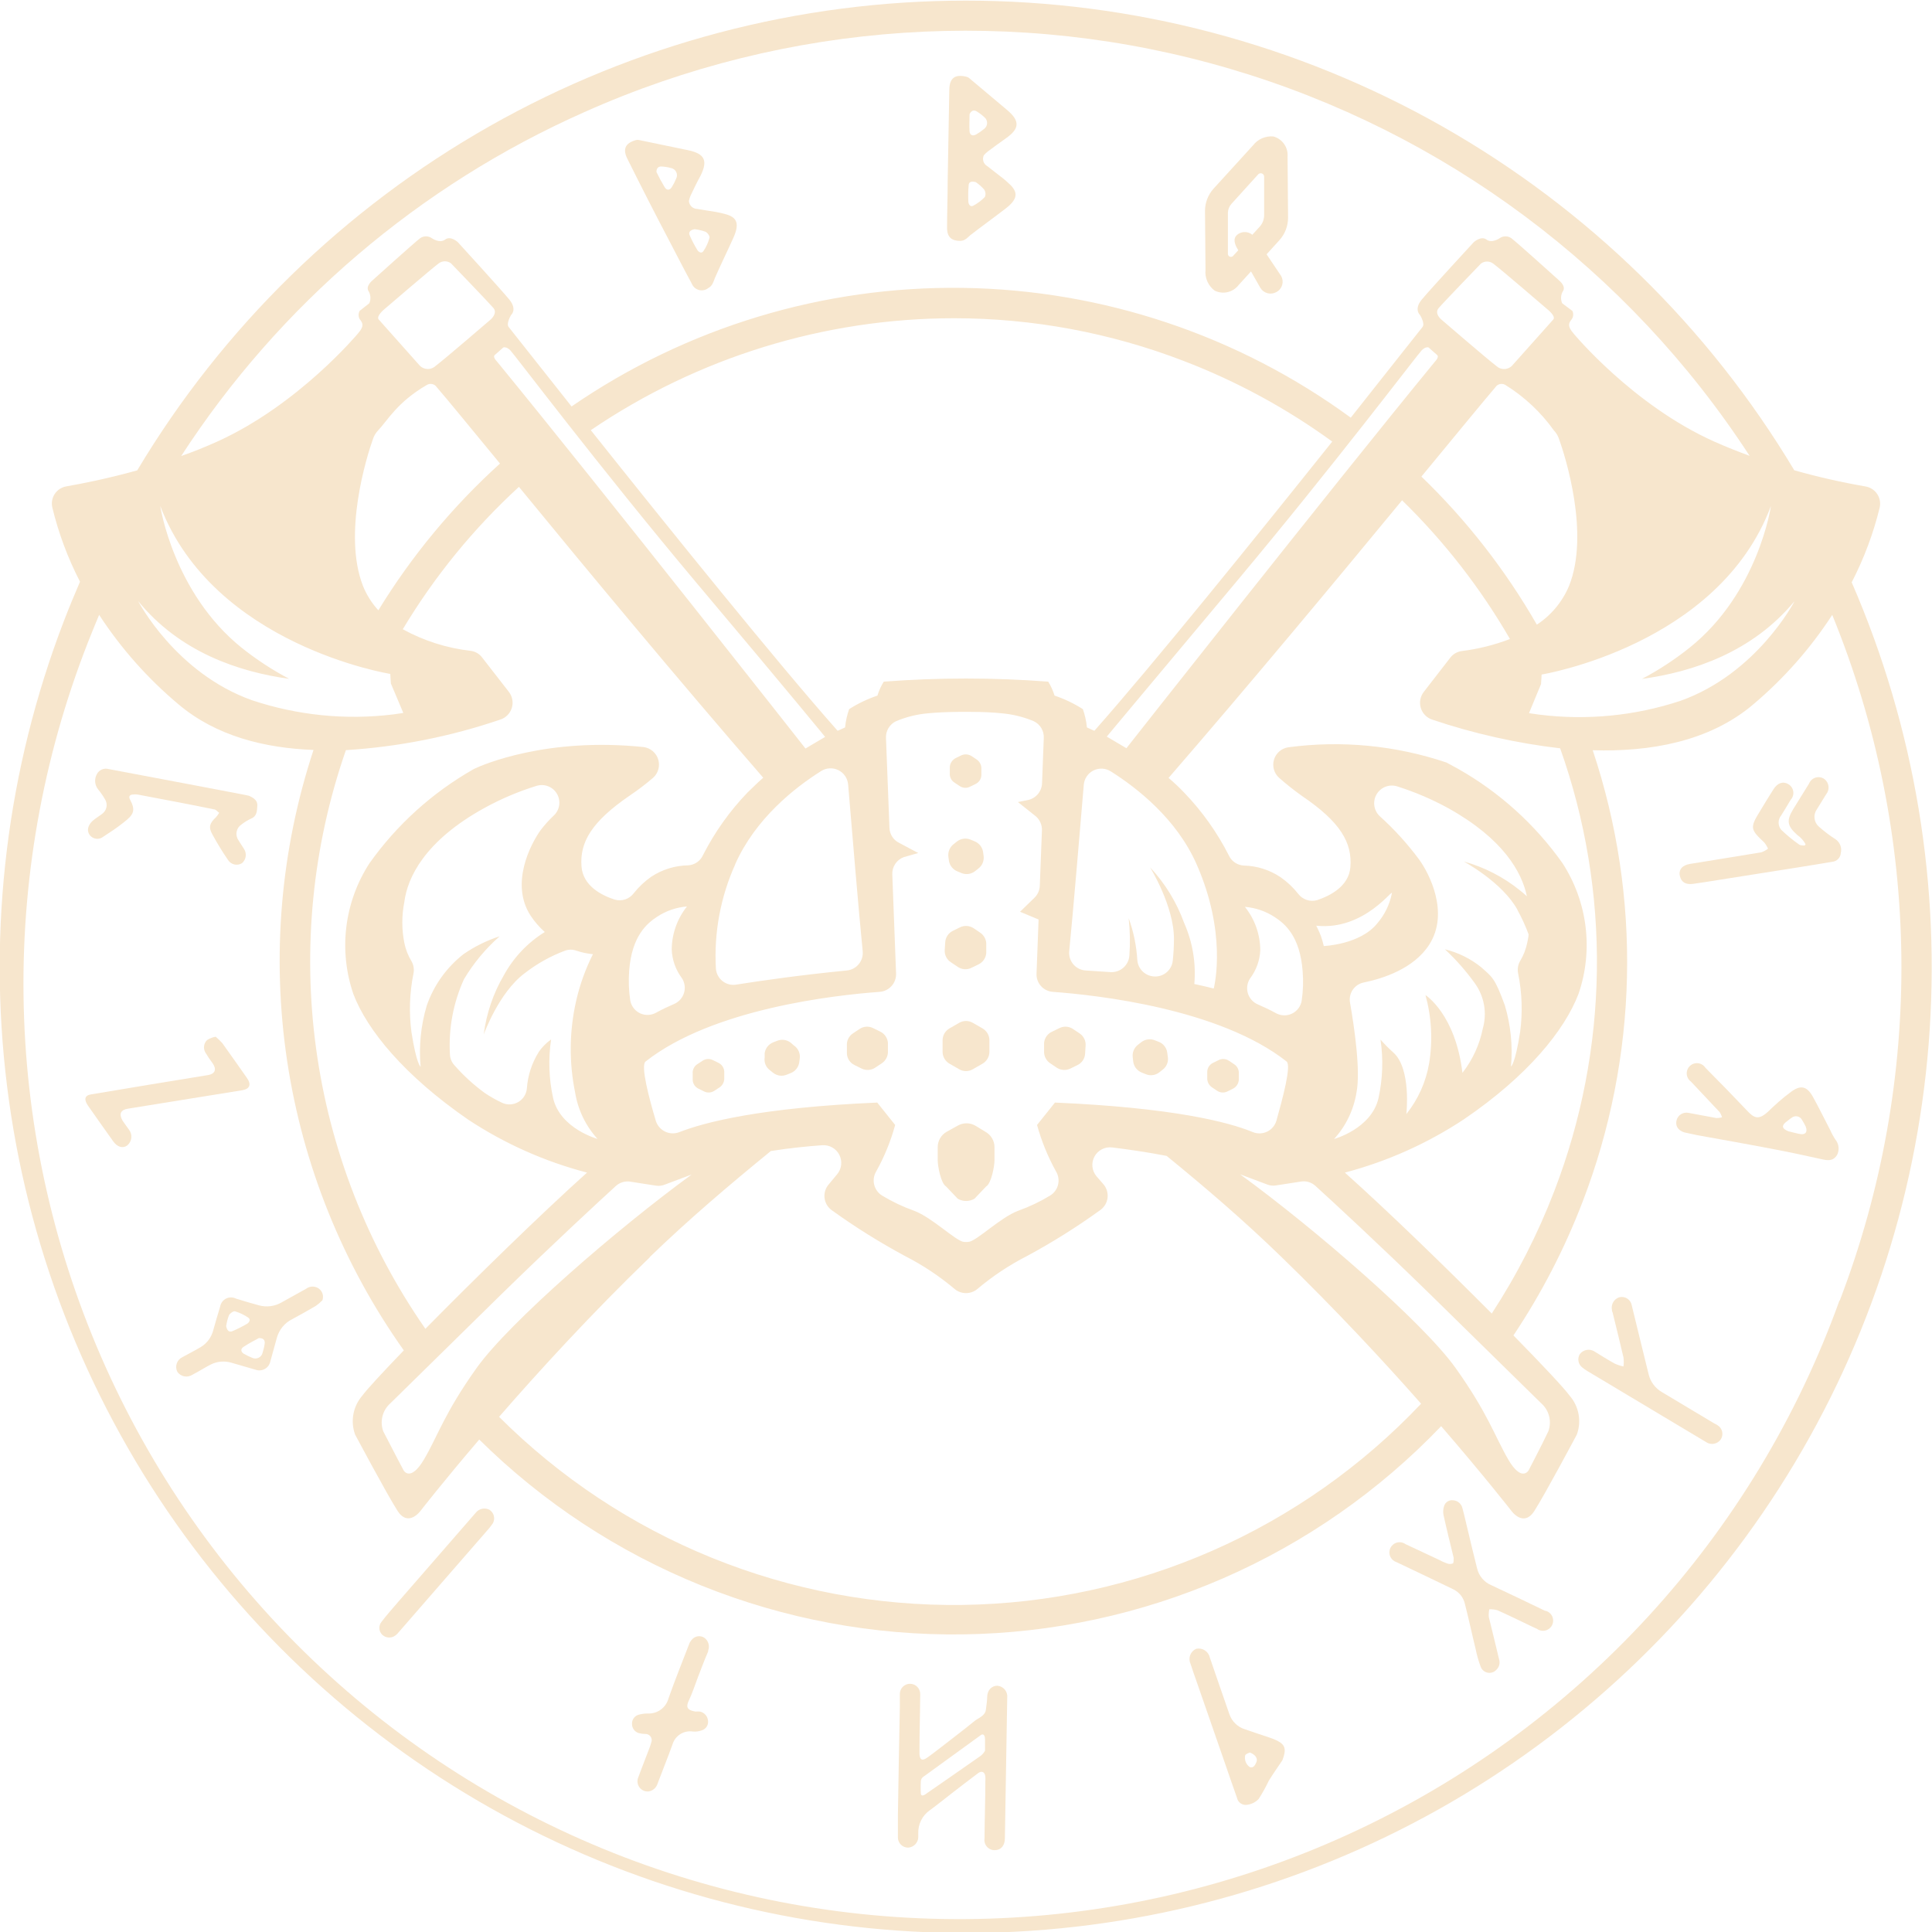
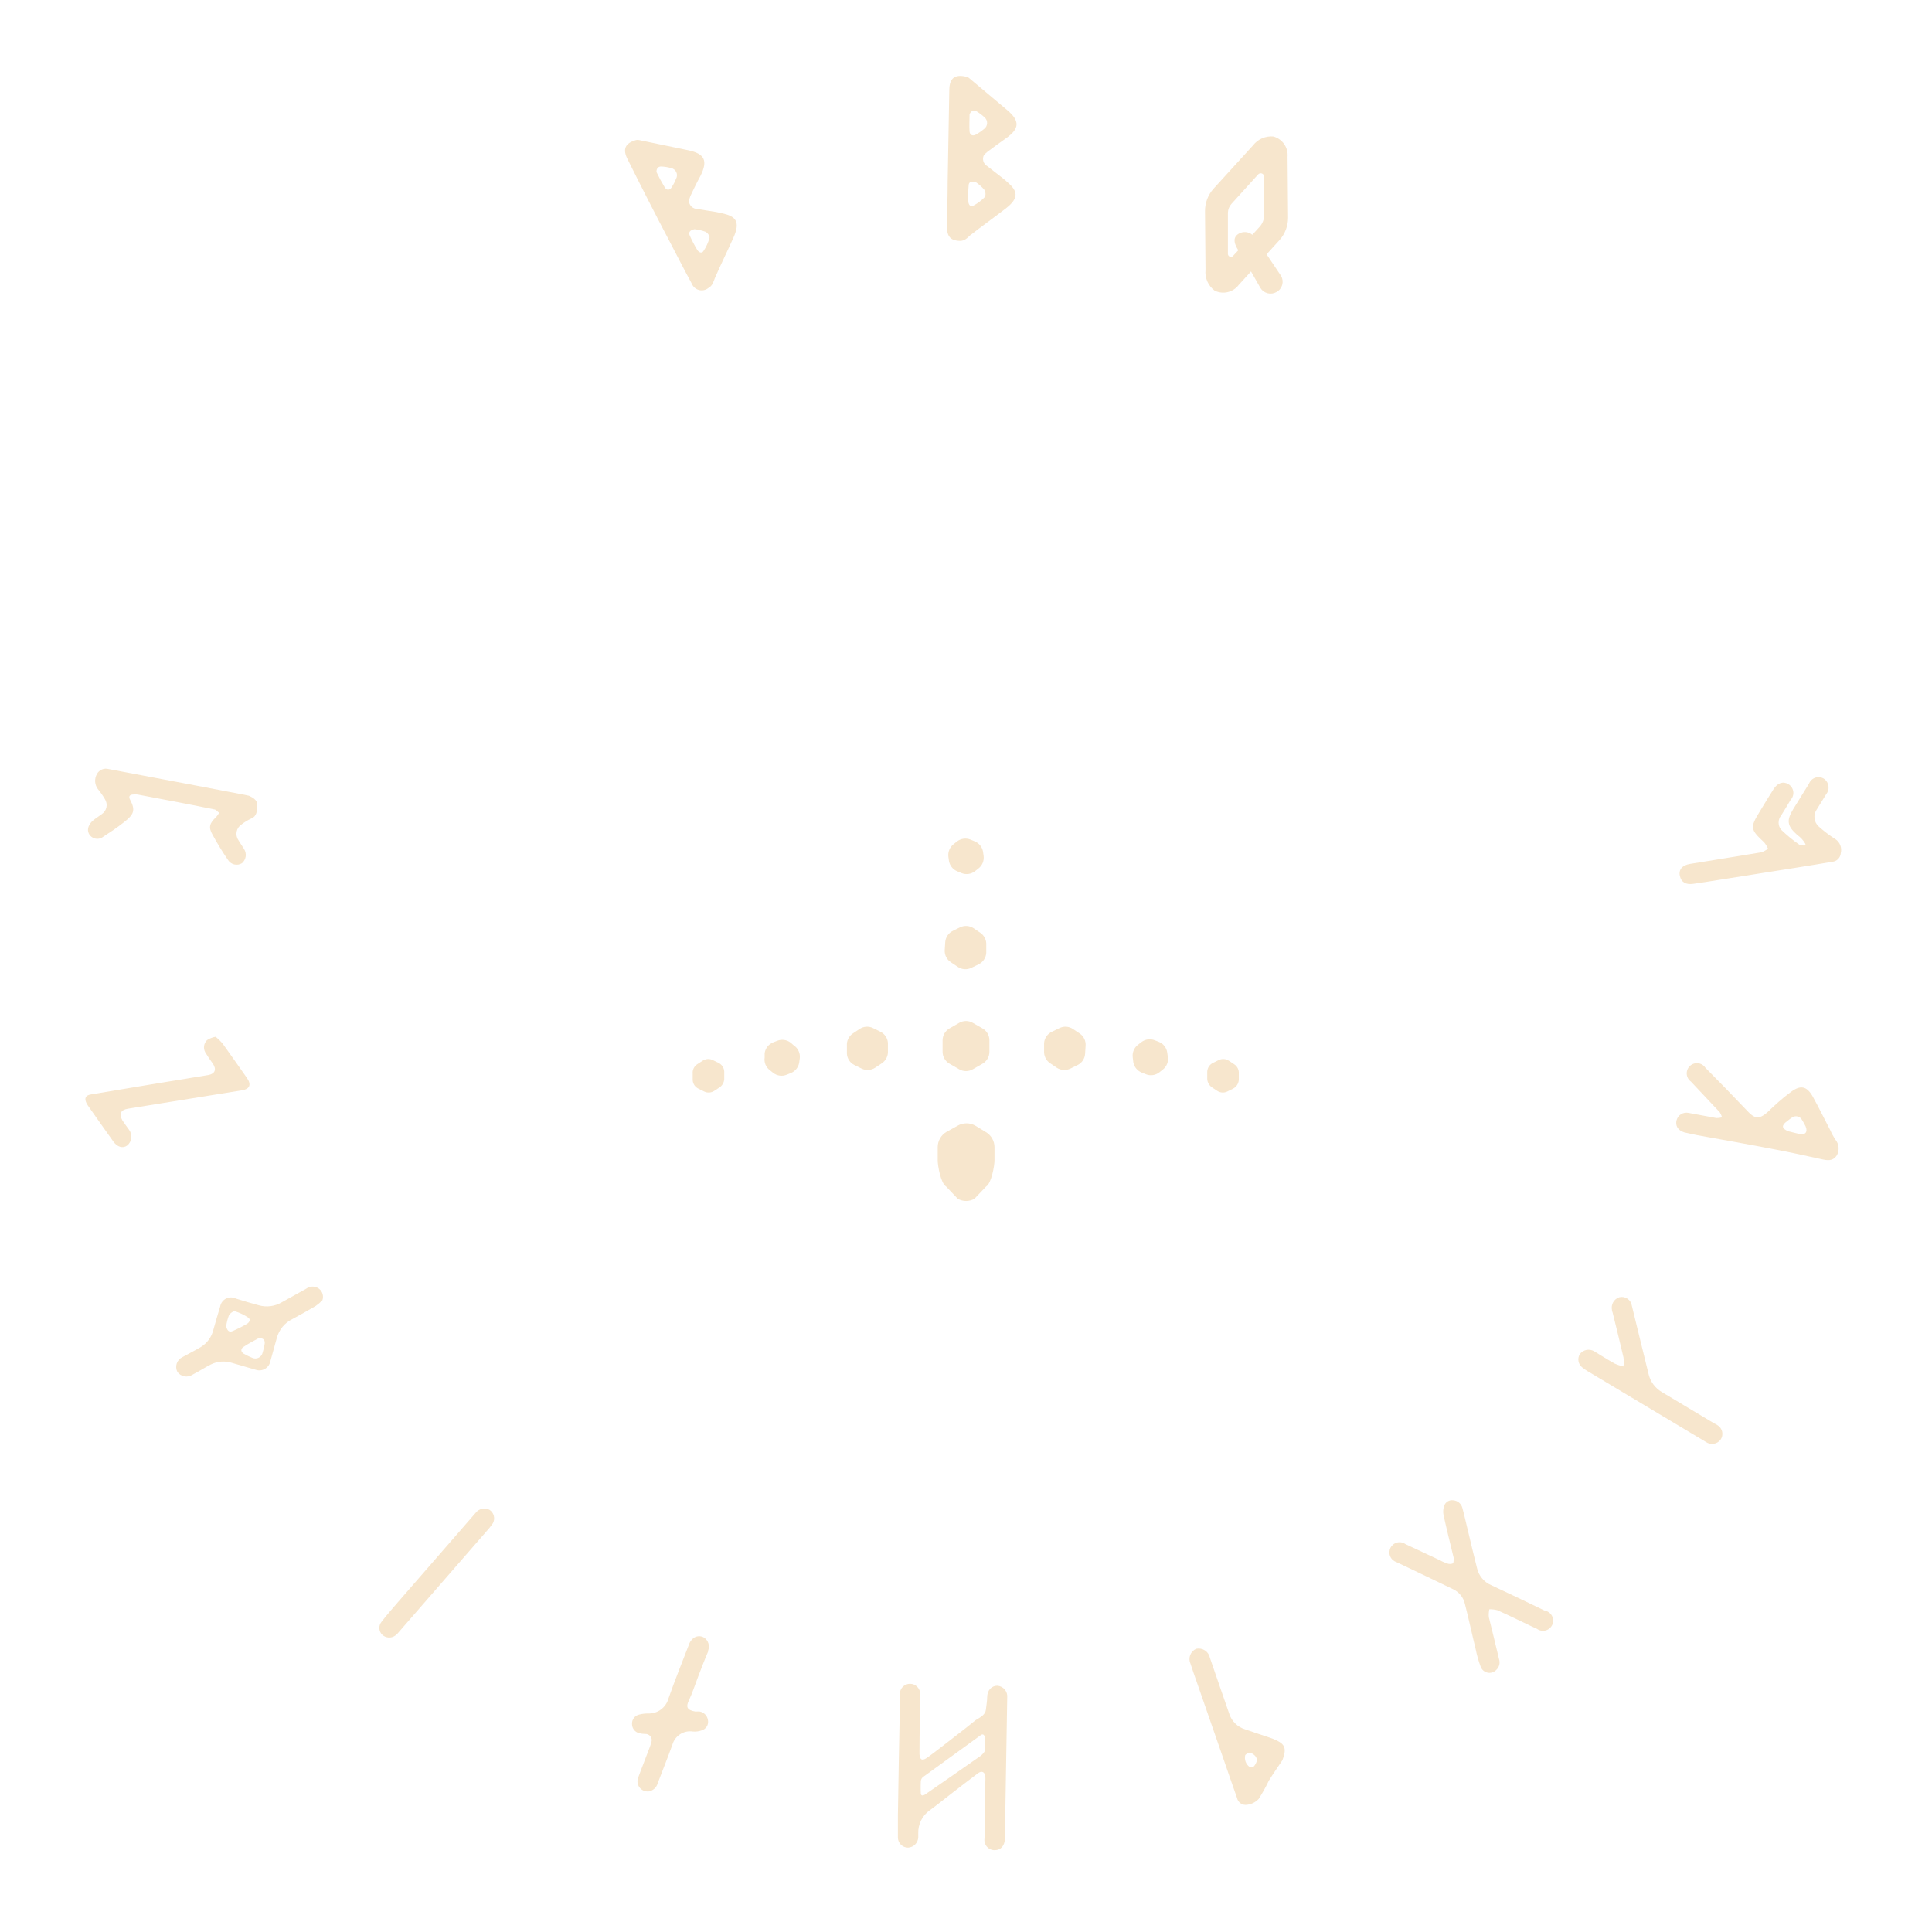
<svg xmlns="http://www.w3.org/2000/svg" width="208" height="208" viewBox="0 0 208 208" fill="none">
  <g clip-path="url(#clip0_3818_2)">
    <path d="M197.622 90.359C196.983 89.952 196.378 89.494 195.813 88.989C195.557 88.763 195.393 88.45 195.353 88.111C195.312 87.771 195.398 87.428 195.594 87.148C195.934 86.6 196.274 86.053 196.603 85.516C196.701 85.397 196.774 85.259 196.818 85.111C196.862 84.963 196.875 84.808 196.858 84.655C196.841 84.501 196.792 84.353 196.717 84.219C196.641 84.084 196.539 83.966 196.416 83.872C196.281 83.776 196.125 83.712 195.961 83.685C195.796 83.657 195.628 83.668 195.469 83.716C195.309 83.763 195.163 83.846 195.04 83.959C194.917 84.072 194.822 84.21 194.761 84.365L193.063 87.105C192.307 88.354 192.405 88.923 193.501 89.898C193.868 90.155 194.172 90.493 194.389 90.885L194.301 91.027C194.093 91.027 193.83 91.027 193.687 90.917C193.004 90.439 192.359 89.908 191.759 89.329C191.582 89.112 191.486 88.841 191.486 88.562C191.486 88.282 191.582 88.012 191.759 87.795C192.098 87.236 192.449 86.699 192.778 86.118C192.89 85.999 192.973 85.857 193.023 85.702C193.073 85.546 193.087 85.382 193.065 85.22C193.043 85.058 192.985 84.903 192.896 84.767C192.806 84.63 192.687 84.516 192.548 84.431C191.978 84.081 191.375 84.278 190.937 84.968C190.498 85.658 189.961 86.535 189.479 87.335C188.383 89.11 188.438 89.296 189.939 90.698C190.104 90.902 190.24 91.127 190.345 91.367C190.129 91.54 189.884 91.673 189.622 91.761C187.057 92.188 184.482 92.594 181.95 93.01C181.129 93.142 180.701 93.613 180.855 94.303C181.008 94.993 181.501 95.256 182.268 95.158C183.222 95.026 184.175 94.873 185.129 94.719L193.655 93.372C194.86 93.174 196.066 92.988 197.26 92.78C197.501 92.76 197.727 92.653 197.896 92.48C198.065 92.307 198.166 92.079 198.181 91.838C198.249 91.564 198.232 91.275 198.132 91.011C198.032 90.747 197.854 90.519 197.622 90.359Z" fill="#F7E6CD" />
    <path d="M166.367 173.432C164.438 172.501 162.498 171.569 160.548 170.66C160.169 170.5 159.834 170.253 159.569 169.938C159.305 169.624 159.118 169.252 159.024 168.852C158.663 167.45 158.334 166.025 157.994 164.612C157.808 163.856 157.644 163.089 157.435 162.333C157.376 162.112 157.249 161.914 157.073 161.769C156.896 161.624 156.678 161.537 156.449 161.522C156.246 161.492 156.039 161.534 155.863 161.64C155.687 161.746 155.554 161.909 155.485 162.103C155.372 162.423 155.345 162.766 155.408 163.1C155.748 164.645 156.131 166.179 156.504 167.723C156.504 167.921 156.504 168.238 156.427 168.315C156.22 168.399 155.988 168.399 155.781 168.315C155.47 168.207 155.169 168.072 154.882 167.91L151.32 166.244C151.192 166.152 151.046 166.088 150.891 166.058C150.736 166.027 150.576 166.03 150.422 166.067C150.269 166.104 150.125 166.174 150.001 166.272C149.877 166.37 149.775 166.493 149.703 166.634C149.631 166.774 149.591 166.929 149.584 167.087C149.577 167.245 149.605 167.402 149.665 167.548C149.725 167.694 149.816 167.826 149.931 167.934C150.047 168.041 150.184 168.123 150.334 168.173L150.729 168.359C152.657 169.279 154.575 170.189 156.493 171.12C156.797 171.272 157.064 171.489 157.275 171.756C157.485 172.023 157.633 172.333 157.709 172.665C158.126 174.286 158.477 175.952 158.871 177.551C159 178.193 159.179 178.823 159.408 179.436C159.467 179.6 159.568 179.745 159.701 179.859C159.833 179.972 159.993 180.049 160.164 180.082C160.335 180.115 160.512 180.103 160.677 180.047C160.842 179.992 160.99 179.894 161.107 179.765C161.26 179.618 161.367 179.431 161.416 179.225C161.464 179.018 161.452 178.803 161.381 178.603C161.03 177.102 160.657 175.601 160.285 174.089C160.265 173.81 160.284 173.53 160.34 173.257C160.631 173.249 160.923 173.282 161.205 173.355C162.455 173.914 163.682 174.517 164.92 175.108L165.468 175.36C165.599 175.456 165.75 175.522 165.91 175.552C166.069 175.583 166.234 175.578 166.391 175.537C166.548 175.496 166.694 175.421 166.819 175.317C166.944 175.213 167.044 175.082 167.112 174.935C167.18 174.787 167.214 174.627 167.212 174.464C167.21 174.302 167.172 174.142 167.101 173.996C167.03 173.85 166.927 173.722 166.8 173.62C166.673 173.519 166.525 173.447 166.367 173.41V173.432Z" fill="#F7E6CD" />
    <path d="M11.113 90.085C11.858 89.603 12.603 89.11 13.304 88.551C14.4 87.707 14.63 87.258 13.995 86.075C13.808 85.724 13.995 85.549 14.323 85.538C14.483 85.516 14.646 85.516 14.806 85.538L19.189 86.371C20.471 86.623 21.765 86.864 23.047 87.138C23.244 87.138 23.408 87.379 23.595 87.51C23.498 87.672 23.388 87.826 23.266 87.971C22.565 88.617 22.422 89.066 22.871 89.844C23.382 90.786 23.942 91.7 24.548 92.583C24.702 92.828 24.946 93.001 25.227 93.067C25.508 93.133 25.803 93.085 26.049 92.934C26.265 92.751 26.407 92.495 26.45 92.215C26.492 91.936 26.432 91.65 26.28 91.411C26.082 91.082 25.852 90.775 25.666 90.447C25.574 90.315 25.51 90.165 25.478 90.008C25.445 89.851 25.445 89.688 25.477 89.531C25.509 89.373 25.572 89.224 25.663 89.091C25.753 88.959 25.87 88.846 26.006 88.759C26.321 88.514 26.663 88.305 27.025 88.135C27.682 87.872 27.66 87.291 27.704 86.765C27.748 86.239 27.398 85.933 26.795 85.67L26.334 85.571L20.066 84.377L11.704 82.799C11.463 82.729 11.205 82.745 10.974 82.842C10.742 82.94 10.551 83.114 10.433 83.336C10.292 83.585 10.226 83.87 10.243 84.156C10.261 84.442 10.361 84.716 10.532 84.946C10.817 85.29 11.074 85.656 11.299 86.042C11.463 86.299 11.52 86.61 11.459 86.909C11.398 87.207 11.222 87.47 10.97 87.642C10.652 87.883 10.302 88.091 9.995 88.354C9.789 88.527 9.631 88.75 9.534 89C9.462 89.19 9.452 89.398 9.508 89.594C9.563 89.789 9.68 89.962 9.841 90.085C10.022 90.229 10.246 90.308 10.477 90.308C10.708 90.308 10.932 90.229 11.113 90.085Z" fill="#F7E6CD" />
    <path d="M184.526 153.228L178.904 149.864C178.558 149.66 178.256 149.389 178.015 149.068C177.774 148.746 177.599 148.38 177.501 147.99C177.173 146.686 176.866 145.372 176.537 144.068C176.208 142.764 175.978 141.723 175.682 140.562C175.659 140.411 175.605 140.267 175.523 140.138C175.441 140.01 175.333 139.899 175.207 139.815C175.08 139.73 174.937 139.673 174.786 139.647C174.636 139.621 174.482 139.626 174.334 139.663C174.055 139.754 173.819 139.946 173.673 140.201C173.527 140.456 173.482 140.757 173.545 141.044C173.545 141.11 173.545 141.186 173.6 141.252C174.005 142.884 174.411 144.539 174.783 146.139C174.827 146.462 174.827 146.79 174.783 147.114C174.459 147.046 174.143 146.943 173.841 146.807C173.052 146.369 172.274 145.876 171.594 145.459C171.345 145.323 171.055 145.282 170.777 145.342C170.499 145.403 170.253 145.561 170.082 145.788C169.944 146.016 169.893 146.286 169.94 146.548C169.986 146.81 170.126 147.046 170.334 147.212C170.516 147.363 170.71 147.499 170.915 147.618L179.814 152.943L183.66 155.244C183.901 155.413 184.198 155.484 184.49 155.441C184.781 155.398 185.045 155.245 185.227 155.013C185.317 154.889 185.379 154.748 185.411 154.598C185.442 154.448 185.442 154.293 185.41 154.144C185.378 153.994 185.315 153.853 185.225 153.729C185.135 153.605 185.02 153.501 184.888 153.425C184.771 153.352 184.65 153.286 184.526 153.228Z" fill="#F7E6CD" />
    <path d="M13.775 119.362L17.227 118.803L26.071 117.378C26.904 117.236 27.079 116.754 26.586 116.053C25.709 114.793 24.822 113.555 23.934 112.305C23.713 112.06 23.475 111.829 23.222 111.615C22.89 111.67 22.573 111.793 22.29 111.977C22.12 112.143 22.009 112.361 21.974 112.596C21.938 112.831 21.98 113.071 22.093 113.281C22.344 113.705 22.619 114.114 22.915 114.508C23.331 115.121 23.156 115.603 22.444 115.735L16.351 116.732L9.775 117.828C9.205 117.926 9.052 118.244 9.315 118.77C9.401 118.931 9.5 119.085 9.611 119.23C10.466 120.457 11.332 121.673 12.197 122.89C12.625 123.492 13.227 123.667 13.688 123.328C13.938 123.126 14.099 122.833 14.136 122.514C14.173 122.194 14.083 121.872 13.885 121.619C13.644 121.29 13.414 120.972 13.184 120.633C12.789 119.931 12.986 119.482 13.775 119.362Z" fill="#F7E6CD" />
    <path d="M75.814 176.313C75.612 176.184 75.372 176.131 75.135 176.163C74.898 176.196 74.68 176.311 74.52 176.488C74.355 176.659 74.231 176.865 74.159 177.091C73.424 179.009 72.646 180.915 71.967 182.865C71.836 183.341 71.549 183.759 71.151 184.052C70.753 184.344 70.269 184.493 69.775 184.476C69.446 184.472 69.118 184.513 68.8 184.596C68.582 184.646 68.389 184.769 68.251 184.945C68.114 185.12 68.04 185.338 68.044 185.561C68.033 185.791 68.1 186.019 68.236 186.206C68.371 186.393 68.566 186.529 68.789 186.59C69.001 186.643 69.217 186.672 69.435 186.678C69.55 186.668 69.665 186.687 69.77 186.734C69.875 186.781 69.966 186.854 70.035 186.947C70.103 187.039 70.146 187.148 70.16 187.262C70.174 187.376 70.159 187.492 70.115 187.598C70.064 187.792 70.002 187.982 69.929 188.168C69.523 189.264 69.107 190.272 68.723 191.335C68.646 191.509 68.616 191.7 68.636 191.889C68.655 192.078 68.723 192.259 68.834 192.414C68.945 192.569 69.094 192.692 69.266 192.772C69.439 192.851 69.629 192.885 69.819 192.869C70.045 192.836 70.257 192.739 70.43 192.59C70.603 192.44 70.73 192.244 70.794 192.025C71.32 190.622 71.89 189.231 72.394 187.829C72.525 187.367 72.82 186.968 73.223 186.708C73.627 186.448 74.111 186.344 74.586 186.415C74.909 186.446 75.234 186.405 75.54 186.295C75.769 186.23 75.967 186.082 76.093 185.879C76.218 185.676 76.263 185.433 76.219 185.199C76.189 184.973 76.09 184.762 75.935 184.595C75.78 184.428 75.576 184.314 75.353 184.268C75.193 184.256 75.031 184.256 74.871 184.268C73.928 184.114 73.852 183.742 74.148 183.106C74.542 182.285 74.816 181.408 75.145 180.553C75.496 179.633 75.846 178.713 76.241 177.792V177.694C76.336 177.449 76.346 177.18 76.268 176.929C76.191 176.678 76.03 176.461 75.814 176.313Z" fill="#F7E6CD" />
    <path d="M52.691 162.541C52.447 162.416 52.167 162.379 51.9 162.437C51.632 162.495 51.392 162.644 51.222 162.859L42.795 172.544C42.214 173.224 41.622 173.892 41.085 174.593C40.917 174.792 40.83 175.047 40.842 175.307C40.854 175.568 40.965 175.813 41.151 175.996C41.335 176.171 41.575 176.277 41.829 176.295C42.083 176.313 42.335 176.242 42.543 176.094C42.691 175.993 42.821 175.867 42.926 175.722L46.795 171.273L52.68 164.513C52.844 164.316 52.975 164.108 53.063 163.998C53.199 163.754 53.236 163.466 53.166 163.195C53.097 162.925 52.927 162.69 52.691 162.541Z" fill="#F7E6CD" />
    <path d="M32.964 138.744L30.345 140.201C29.976 140.421 29.566 140.563 29.14 140.62C28.715 140.676 28.282 140.646 27.868 140.53C27.035 140.311 26.224 140.059 25.402 139.807C25.237 139.723 25.055 139.68 24.87 139.68C24.685 139.68 24.503 139.723 24.338 139.806C24.173 139.889 24.029 140.01 23.919 140.158C23.809 140.307 23.735 140.479 23.704 140.661C23.441 141.494 23.211 142.338 22.97 143.17C22.878 143.552 22.712 143.913 22.481 144.231C22.249 144.548 21.957 144.817 21.622 145.022C20.964 145.416 20.274 145.756 19.627 146.118C19.486 146.185 19.36 146.28 19.257 146.398C19.154 146.515 19.075 146.652 19.026 146.8C18.977 146.948 18.958 147.105 18.971 147.261C18.984 147.417 19.028 147.568 19.101 147.706C19.278 147.953 19.542 148.122 19.84 148.179C20.138 148.236 20.446 148.176 20.701 148.013C21.359 147.673 21.994 147.268 22.663 146.917C23.368 146.558 24.186 146.487 24.942 146.72L27.518 147.465C27.681 147.524 27.856 147.546 28.029 147.53C28.203 147.515 28.37 147.462 28.521 147.376C28.672 147.29 28.803 147.172 28.904 147.03C29.005 146.888 29.074 146.727 29.107 146.556C29.337 145.712 29.567 144.868 29.808 144.025C29.927 143.593 30.136 143.191 30.421 142.845C30.706 142.5 31.061 142.218 31.463 142.02C32.307 141.56 33.151 141.099 33.983 140.606C34.244 140.426 34.486 140.221 34.707 139.993C34.788 139.773 34.796 139.534 34.731 139.309C34.666 139.084 34.531 138.886 34.345 138.744C34.146 138.594 33.904 138.514 33.655 138.514C33.406 138.514 33.163 138.594 32.964 138.744ZM24.351 142.776C24.404 142.378 24.503 141.989 24.646 141.614C24.745 141.395 25.128 141.132 25.304 141.176C25.815 141.332 26.299 141.565 26.739 141.866C27.024 142.075 26.827 142.392 26.575 142.535C26.073 142.827 25.554 143.086 25.019 143.313C24.657 143.466 24.438 143.236 24.351 142.776ZM28.274 145.625C28.249 145.74 28.199 145.849 28.128 145.943C28.056 146.037 27.965 146.113 27.86 146.168C27.756 146.222 27.64 146.253 27.522 146.258C27.404 146.262 27.287 146.24 27.178 146.194C26.857 146.067 26.546 145.917 26.246 145.745C25.907 145.537 25.885 145.197 26.246 144.989C26.772 144.627 27.342 144.354 27.868 144.058C28.296 144.058 28.515 144.211 28.504 144.595C28.46 144.944 28.383 145.289 28.274 145.625Z" fill="#F7E6CD" />
    <path d="M197.052 121.684C196.427 120.5 195.846 119.284 195.189 118.101C194.531 116.918 193.863 116.786 192.833 117.542C191.803 118.298 191.123 118.945 190.29 119.733C189.293 120.632 188.811 120.336 188.098 119.58C186.637 118.039 185.14 116.498 183.605 114.956C183.517 114.822 183.4 114.708 183.264 114.624C183.127 114.539 182.973 114.486 182.813 114.468C182.653 114.45 182.491 114.467 182.338 114.518C182.186 114.57 182.047 114.654 181.931 114.765C181.814 114.877 181.724 115.012 181.666 115.162C181.608 115.312 181.584 115.473 181.595 115.634C181.607 115.794 181.653 115.95 181.732 116.091C181.81 116.231 181.918 116.353 182.049 116.446C183.068 117.542 184.12 118.638 185.14 119.733C185.254 119.904 185.339 120.093 185.392 120.292C185.195 120.344 184.992 120.37 184.789 120.369C183.781 120.194 182.783 119.985 181.775 119.81C181.504 119.756 181.223 119.806 180.987 119.95C180.751 120.094 180.579 120.322 180.504 120.588C180.351 121.158 180.603 121.684 181.337 121.914L182.707 122.21C185.501 122.714 188.296 123.207 191.079 123.744C192.822 124.072 194.564 124.456 196.296 124.839C197.085 125.004 197.457 124.839 197.775 124.357C197.911 124.095 197.968 123.799 197.939 123.506C197.91 123.212 197.796 122.933 197.611 122.703C197.395 122.38 197.208 122.039 197.052 121.684ZM193.863 122.1C193.435 122.034 193.008 121.903 192.537 121.793C191.759 121.487 191.803 121.125 192.416 120.698C192.593 120.546 192.779 120.407 192.975 120.281C193.061 120.229 193.156 120.196 193.255 120.182C193.354 120.168 193.455 120.175 193.552 120.201C193.648 120.228 193.738 120.274 193.816 120.337C193.894 120.4 193.959 120.478 194.005 120.566C194.152 120.795 194.283 121.033 194.4 121.278C194.63 121.859 194.389 122.166 193.863 122.1Z" fill="#F7E6CD" />
    <path d="M137.479 187.391C137.234 187.273 136.981 187.17 136.723 187.084C135.824 186.777 134.915 186.492 134.027 186.175C133.643 186.056 133.291 185.848 133.002 185.568C132.713 185.288 132.493 184.944 132.361 184.564C131.649 182.537 130.959 180.499 130.257 178.472C130.225 178.312 130.161 178.16 130.069 178.025C129.978 177.89 129.86 177.774 129.724 177.685C129.587 177.595 129.434 177.533 129.274 177.503C129.114 177.473 128.949 177.474 128.789 177.508C128.642 177.571 128.509 177.663 128.398 177.778C128.287 177.892 128.2 178.028 128.142 178.177C128.083 178.326 128.056 178.485 128.059 178.645C128.063 178.804 128.099 178.962 128.164 179.108C128.372 179.754 128.603 180.39 128.822 181.025C129.801 183.837 130.78 186.657 131.759 189.484C132.23 190.842 132.69 192.201 133.172 193.548C133.22 193.792 133.362 194.008 133.567 194.149C133.771 194.291 134.023 194.346 134.268 194.304C134.741 194.245 135.178 194.024 135.507 193.68C135.914 193.047 136.28 192.388 136.603 191.708C137.118 190.875 137.698 190.064 138.06 189.516C138.531 188.3 138.356 187.829 137.479 187.391ZM135.233 189.79C135.101 190.042 134.959 190.382 134.542 190.24C134.344 190.1 134.193 189.904 134.107 189.678C134.021 189.451 134.005 189.204 134.06 188.969C134.17 188.793 134.466 188.728 134.564 188.673C135.222 188.936 135.452 189.363 135.233 189.79Z" fill="#F7E6CD" />
-     <path d="M199.354 62.693C200.673 60.141 201.685 57.442 202.367 54.651C202.425 54.401 202.43 54.142 202.384 53.889C202.337 53.637 202.24 53.397 202.097 53.183C201.954 52.97 201.77 52.788 201.554 52.648C201.339 52.509 201.097 52.415 200.844 52.372C198.258 51.925 195.698 51.344 193.173 50.63C183.945 35.211 170.876 22.448 155.241 13.586C139.607 4.724 121.942 0.066 103.97 0.067C85.998 0.068 68.333 4.728 52.699 13.592C37.066 22.456 23.999 35.221 14.773 50.641C11.617 51.518 8.866 52.065 7.156 52.361C6.902 52.403 6.66 52.496 6.443 52.635C6.227 52.774 6.042 52.956 5.899 53.17C5.756 53.383 5.659 53.624 5.613 53.877C5.567 54.13 5.574 54.39 5.633 54.64C6.304 57.412 7.305 60.093 8.614 62.628C8.011 64.03 7.419 65.443 6.871 66.879C0.759 82.806 -1.341 99.992 0.758 116.921C2.857 133.851 9.091 150.004 18.908 163.957C28.726 177.909 41.827 189.232 57.055 196.927C72.283 204.623 89.171 208.454 106.23 208.083C123.288 207.712 139.994 203.15 154.873 194.8C169.752 186.45 182.348 174.569 191.549 160.203C200.751 145.836 206.276 129.428 207.637 112.423C208.998 95.418 206.153 78.34 199.354 62.693ZM193.173 64.775C193.173 64.775 189.151 72.51 180.932 75.447C176.032 77.069 170.831 77.578 165.71 76.937C164.997 76.849 164.614 76.773 164.614 76.773L165.907 73.65L165.973 72.62C165.973 72.62 185.052 69.508 190.663 54.465C190.663 54.465 189.315 63.811 181.896 69.738C180.299 71.014 178.586 72.137 176.778 73.091C182.247 72.346 188.636 70.221 193.173 64.753V64.775ZM54.773 74.472L51.901 70.779C51.752 70.582 51.564 70.418 51.35 70.295C51.135 70.173 50.898 70.095 50.652 70.067C48.095 69.773 45.62 68.984 43.364 67.744C46.773 62.06 50.984 56.897 55.869 52.416C63.047 61.181 73.162 73.354 82.17 83.73C81.578 84.234 81.008 84.826 80.482 85.319C78.558 87.319 76.94 89.594 75.682 92.068C75.539 92.382 75.312 92.651 75.026 92.844C74.74 93.038 74.406 93.148 74.06 93.164C72.655 93.19 71.287 93.615 70.115 94.391C69.403 94.887 68.768 95.485 68.23 96.166C67.997 96.478 67.673 96.711 67.302 96.833C66.931 96.954 66.532 96.959 66.159 96.845C64.745 96.385 62.784 95.377 62.608 93.317C62.389 90.677 63.704 88.452 67.803 85.647C68.684 85.055 69.529 84.411 70.334 83.719C70.599 83.475 70.789 83.16 70.882 82.813C70.975 82.465 70.969 82.098 70.862 81.754C70.755 81.41 70.553 81.104 70.28 80.87C70.006 80.636 69.671 80.484 69.315 80.432C58.839 79.336 51.945 82.35 51.09 82.755L50.926 82.843C46.522 85.356 42.718 88.8 39.781 92.933C38.441 94.998 37.588 97.341 37.288 99.784C36.988 102.228 37.249 104.707 38.049 107.035C39.529 110.902 43.529 115.8 50.411 120.544C54.333 123.131 58.654 125.056 63.2 126.242C58.126 130.8 51.025 137.757 45.797 143.06C39.555 134.088 35.526 123.765 34.038 112.938C32.55 102.11 33.647 91.084 37.239 80.761C42.898 80.406 48.484 79.301 53.852 77.474C54.147 77.381 54.414 77.218 54.632 76.998C54.85 76.779 55.011 76.51 55.101 76.215C55.192 75.919 55.209 75.606 55.152 75.303C55.095 74.999 54.965 74.714 54.773 74.472ZM167.222 34.403L162.762 39.4C162.537 39.614 162.239 39.733 161.929 39.733C161.619 39.733 161.32 39.614 161.096 39.4C160.121 38.666 155.178 34.403 155.178 34.403C155.178 34.403 154.389 33.768 154.882 33.176C155.375 32.585 159.441 28.377 159.441 28.377C159.631 28.235 159.862 28.158 160.099 28.158C160.336 28.158 160.567 28.235 160.756 28.377C161.447 28.87 166.63 33.33 166.63 33.33C166.63 33.33 167.54 34.053 167.222 34.403ZM167.288 46.335C167.526 46.583 167.709 46.878 167.825 47.201C168.537 49.184 171.167 57.478 168.921 63.088C168.205 64.789 167 66.238 165.458 67.251C162.088 61.378 157.904 56.011 153.03 51.309C156.899 46.62 159.792 43.092 160.997 41.69C161.054 41.602 161.127 41.527 161.213 41.468C161.299 41.409 161.396 41.368 161.497 41.346C161.599 41.325 161.704 41.324 161.807 41.343C161.909 41.363 162.006 41.402 162.093 41.459C164.129 42.727 165.895 44.383 167.288 46.335ZM154.499 38.917C143.025 52.909 121.271 80.553 121.271 80.553L119.156 79.303C119.156 79.303 122.586 75.184 133.052 62.693C143.518 50.203 152.636 38.14 153.063 37.712C153.491 37.285 153.797 37.406 153.797 37.406L154.718 38.216C154.981 38.446 154.499 38.917 154.499 38.917ZM134.028 97.634C135.169 97.725 136.269 98.102 137.228 98.73C138.323 99.442 139.956 100.778 140.241 104.548C140.33 105.603 140.297 106.666 140.143 107.714C140.096 108.015 139.978 108.3 139.798 108.545C139.617 108.79 139.38 108.988 139.106 109.122C138.833 109.255 138.531 109.32 138.227 109.312C137.922 109.303 137.625 109.221 137.359 109.073C136.723 108.722 136.044 108.404 135.408 108.13C135.153 108.02 134.926 107.855 134.742 107.647C134.557 107.438 134.421 107.192 134.343 106.926C134.265 106.659 134.246 106.379 134.288 106.104C134.33 105.829 134.432 105.567 134.586 105.336C135.246 104.461 135.628 103.407 135.682 102.312C135.676 100.611 135.092 98.962 134.028 97.634ZM138.51 114.277C139.058 114.693 138.082 118.287 137.414 120.676C137.336 120.929 137.206 121.163 137.033 121.363C136.86 121.563 136.647 121.725 136.408 121.838C136.169 121.951 135.909 122.014 135.644 122.021C135.38 122.029 135.116 121.981 134.871 121.881C132.23 120.785 126.214 119.251 113.578 118.703L111.649 121.114C112.129 122.854 112.813 124.531 113.688 126.11C113.818 126.323 113.904 126.559 113.942 126.806C113.981 127.052 113.97 127.304 113.911 127.546C113.852 127.788 113.746 128.016 113.598 128.217C113.451 128.418 113.265 128.589 113.052 128.718C111.967 129.376 110.817 129.923 109.622 130.35C107.682 131.073 105.129 133.637 104.263 133.703C104.095 133.718 103.927 133.718 103.759 133.703C102.893 133.604 100.351 131.073 98.411 130.35C97.212 129.923 96.059 129.376 94.97 128.718C94.542 128.455 94.234 128.033 94.115 127.545C93.996 127.056 94.075 126.541 94.334 126.11C95.214 124.534 95.898 122.856 96.373 121.114L94.444 118.703C81.808 119.251 75.814 120.84 73.151 121.881C72.906 121.979 72.643 122.026 72.379 122.017C72.115 122.009 71.855 121.947 71.616 121.833C71.378 121.72 71.165 121.559 70.991 121.36C70.818 121.161 70.688 120.928 70.608 120.676C69.896 118.287 68.932 114.693 69.512 114.277C76.734 108.591 89.885 107.133 94.718 106.783C95.208 106.743 95.664 106.516 95.991 106.149C96.318 105.781 96.49 105.302 96.471 104.81L96.066 94.172C96.042 93.763 96.15 93.358 96.375 93.016C96.6 92.675 96.93 92.415 97.315 92.276L98.86 91.838L96.8 90.742C96.495 90.593 96.237 90.362 96.053 90.076C95.87 89.791 95.768 89.46 95.759 89.121L95.386 79.457C95.367 79.079 95.46 78.704 95.656 78.38C95.851 78.056 96.139 77.797 96.482 77.638C97.575 77.182 98.732 76.897 99.912 76.794C100.745 76.707 101.962 76.652 103.2 76.641H104.559C105.841 76.641 107.058 76.707 107.847 76.794C109.027 76.897 110.184 77.182 111.277 77.638C111.621 77.796 111.91 78.054 112.105 78.379C112.301 78.703 112.394 79.079 112.373 79.457L112.186 84.344C112.167 84.765 112.01 85.168 111.739 85.491C111.467 85.814 111.097 86.038 110.685 86.129L109.589 86.349L111.529 87.894C111.741 88.081 111.908 88.312 112.02 88.572C112.132 88.831 112.185 89.112 112.175 89.395L111.945 95.366C111.927 95.856 111.719 96.32 111.364 96.659L109.819 98.16L111.814 98.993L111.595 104.81C111.57 105.302 111.739 105.783 112.065 106.151C112.39 106.519 112.847 106.746 113.337 106.783C118.137 107.133 131.288 108.591 138.51 114.277ZM73.403 105.293C73.558 105.523 73.659 105.786 73.701 106.06C73.744 106.335 73.725 106.615 73.646 106.882C73.568 107.149 73.432 107.395 73.248 107.603C73.064 107.811 72.836 107.976 72.581 108.087C71.945 108.36 71.266 108.678 70.63 109.029C70.365 109.177 70.067 109.259 69.763 109.268C69.458 109.277 69.156 109.211 68.883 109.078C68.609 108.944 68.372 108.746 68.192 108.501C68.011 108.256 67.893 107.971 67.847 107.67C67.694 106.622 67.657 105.56 67.737 104.504C68.022 100.735 69.677 99.398 70.762 98.686C71.72 98.058 72.82 97.682 73.962 97.59C72.91 98.907 72.331 100.539 72.318 102.225C72.36 103.334 72.739 104.403 73.403 105.293ZM79.145 93.054C81.337 88.113 85.589 84.782 88.395 83.018C88.67 82.841 88.987 82.738 89.315 82.72C89.642 82.702 89.969 82.769 90.262 82.915C90.556 83.06 90.807 83.28 90.99 83.551C91.174 83.823 91.284 84.137 91.31 84.464C91.704 89.153 92.46 98.269 92.877 102.4C92.903 102.649 92.879 102.901 92.806 103.141C92.734 103.381 92.615 103.604 92.456 103.797C92.297 103.991 92.102 104.151 91.88 104.269C91.659 104.386 91.417 104.459 91.167 104.482C86.247 104.964 81.951 105.577 79.266 106.005C79.006 106.048 78.741 106.037 78.486 105.971C78.231 105.906 77.993 105.788 77.786 105.625C77.58 105.462 77.41 105.257 77.287 105.025C77.164 104.792 77.092 104.536 77.074 104.274C76.855 100.421 77.57 96.572 79.156 93.054H79.145ZM130.652 106.421C130.082 106.268 129.392 106.114 128.581 105.939C128.776 103.69 128.399 101.429 127.485 99.365C126.678 97.14 125.43 95.101 123.814 93.372C123.814 93.372 126.422 97.568 126.389 101.151C126.384 101.916 126.34 102.68 126.258 103.441C126.23 103.697 126.15 103.945 126.023 104.169C125.896 104.393 125.725 104.589 125.52 104.745C125.315 104.901 125.08 105.013 124.83 105.075C124.58 105.137 124.32 105.148 124.066 105.106C123.638 105.043 123.244 104.836 122.95 104.519C122.655 104.203 122.477 103.795 122.444 103.364C122.353 101.822 122.04 100.302 121.512 98.85C121.661 100.189 121.687 101.539 121.589 102.882C121.553 103.387 121.318 103.857 120.936 104.19C120.554 104.522 120.056 104.69 119.551 104.657L116.877 104.482C116.623 104.465 116.374 104.398 116.147 104.284C115.919 104.169 115.717 104.01 115.552 103.816C115.388 103.621 115.264 103.396 115.188 103.153C115.113 102.909 115.087 102.653 115.112 102.4C115.529 98.237 116.285 89.175 116.68 84.497C116.705 84.17 116.815 83.856 116.999 83.584C117.182 83.312 117.433 83.093 117.727 82.947C118.021 82.802 118.347 82.735 118.674 82.753C119.002 82.771 119.319 82.874 119.595 83.051C122.389 84.815 126.685 88.145 128.844 93.087C132.055 100.395 130.795 105.917 130.674 106.421H130.652ZM117.819 78.679L117.019 78.317C116.953 77.645 116.806 76.983 116.581 76.345C115.628 75.738 114.605 75.249 113.534 74.888C113.37 74.362 113.141 73.858 112.855 73.387C106.96 72.938 101.04 72.938 95.145 73.387C94.853 73.855 94.625 74.36 94.466 74.888C93.395 75.249 92.372 75.738 91.419 76.345C91.194 76.983 91.047 77.645 90.981 78.317L90.181 78.679C83.682 71.349 71.879 56.711 63.606 46.313C75.137 38.47 88.76 34.271 102.707 34.261C111.145 34.263 119.51 35.815 127.386 38.841C133.093 41.023 138.488 43.948 143.43 47.54C135.222 57.818 124.066 71.634 117.819 78.679ZM74.937 62.693C85.458 75.184 88.833 79.336 88.833 79.336L86.718 80.585C86.718 80.585 64.965 52.909 53.502 38.917C53.502 38.917 53.008 38.446 53.271 38.216L54.192 37.406C54.192 37.406 54.51 37.285 54.937 37.712C55.364 38.14 64.471 50.225 74.937 62.693ZM52.822 34.403C52.822 34.403 47.869 38.666 46.893 39.4C46.668 39.611 46.37 39.729 46.06 39.729C45.751 39.729 45.453 39.611 45.227 39.4L40.778 34.403C40.46 34.053 41.359 33.308 41.359 33.308C41.359 33.308 46.553 28.848 47.233 28.355C47.424 28.21 47.657 28.132 47.896 28.132C48.136 28.132 48.368 28.21 48.559 28.355C48.559 28.355 52.625 32.574 53.118 33.154C53.611 33.735 52.822 34.403 52.822 34.403ZM45.929 41.459C46.016 41.402 46.113 41.363 46.215 41.343C46.318 41.324 46.423 41.325 46.525 41.346C46.627 41.368 46.723 41.409 46.809 41.468C46.895 41.527 46.968 41.602 47.025 41.69C48.121 42.95 50.543 45.919 53.83 49.907C48.733 54.521 44.322 59.842 40.734 65.706C40.03 64.94 39.469 64.053 39.08 63.088C36.888 57.478 39.463 49.184 40.175 47.201C40.292 46.878 40.475 46.583 40.712 46.335C41.764 45.218 42.773 43.3 45.929 41.459ZM57.984 113.291C57.251 114.468 56.818 115.808 56.723 117.191C56.695 117.494 56.594 117.786 56.429 118.041C56.263 118.297 56.039 118.508 55.774 118.658C55.509 118.807 55.212 118.891 54.908 118.901C54.603 118.91 54.301 118.847 54.028 118.714C53.396 118.417 52.788 118.073 52.208 117.684C51.004 116.81 49.901 115.803 48.921 114.682C48.619 114.353 48.447 113.924 48.438 113.477C48.284 110.71 48.803 107.947 49.951 105.424C50.983 103.691 52.281 102.131 53.797 100.8C52.41 101.25 51.096 101.899 49.896 102.729C48.072 104.158 46.698 106.083 45.94 108.273C45.308 110.403 45.085 112.634 45.282 114.847C45.282 114.847 44.844 114.628 44.296 111.111C44.02 109.013 44.094 106.884 44.515 104.81C44.606 104.361 44.532 103.895 44.307 103.496C43.933 102.882 43.67 102.207 43.529 101.502C43.243 100.055 43.243 98.566 43.529 97.119C43.858 94.489 45.721 90.545 52.099 87.017C53.899 86.021 55.798 85.213 57.764 84.606C58.173 84.48 58.613 84.495 59.013 84.65C59.412 84.806 59.746 85.091 59.962 85.461C60.178 85.831 60.263 86.263 60.202 86.686C60.141 87.11 59.939 87.501 59.627 87.795C59.111 88.281 58.634 88.809 58.203 89.373C57.107 90.907 54.915 95.136 57.107 98.554C57.541 99.215 58.06 99.816 58.652 100.34C56.82 101.477 55.311 103.065 54.269 104.953C53.11 106.922 52.364 109.107 52.077 111.373C52.077 111.373 53.688 106.881 56.46 104.8C57.787 103.762 59.266 102.934 60.844 102.345C61.23 102.208 61.652 102.208 62.038 102.345C62.621 102.542 63.224 102.67 63.836 102.729C63.031 104.325 62.424 106.014 62.028 107.758C61.29 111 61.253 114.361 61.918 117.619C62.22 119.483 63.057 121.219 64.329 122.615C64.329 122.615 60.318 121.519 59.551 118.232C59.093 116.156 59.019 114.013 59.332 111.91C58.8 112.286 58.34 112.754 57.973 113.291H57.984ZM53.929 139.39C59.66 133.791 64.592 129.244 66.323 127.666C66.538 127.475 66.795 127.336 67.072 127.26C67.35 127.184 67.641 127.173 67.923 127.228L70.597 127.644C70.918 127.699 71.248 127.665 71.551 127.545L74.466 126.45C66.433 132.301 54.816 142.37 51.321 147.267C47.825 152.165 47.112 154.652 45.644 157.128C44.175 159.604 43.452 158.301 43.452 158.301C43.452 158.301 42.093 155.726 41.26 154.093C41.07 153.57 41.042 153 41.181 152.461C41.32 151.921 41.619 151.436 42.038 151.069C42.038 151.069 46.773 146.424 53.929 139.39ZM69.951 135.336C74.236 131.194 78.575 127.524 82.992 123.919C85.074 123.59 87.003 123.404 88.548 123.294C88.917 123.272 89.285 123.357 89.607 123.54C89.928 123.722 90.19 123.994 90.359 124.323C90.529 124.652 90.599 125.023 90.562 125.39C90.524 125.758 90.38 126.107 90.148 126.395C89.874 126.724 89.578 127.085 89.239 127.491C89.06 127.691 88.926 127.926 88.845 128.181C88.765 128.437 88.739 128.706 88.77 128.972C88.801 129.238 88.888 129.495 89.026 129.725C89.163 129.955 89.348 130.153 89.567 130.306C92.081 132.115 94.709 133.758 97.436 135.226C99.357 136.206 101.159 137.405 102.806 138.798C103.144 139.07 103.566 139.218 104 139.218C104.435 139.218 104.856 139.07 105.195 138.798C106.841 137.405 108.643 136.206 110.564 135.226C113.297 133.754 115.929 132.103 118.444 130.285C118.665 130.13 118.851 129.929 118.989 129.696C119.126 129.464 119.213 129.204 119.242 128.935C119.271 128.667 119.242 128.395 119.157 128.138C119.073 127.881 118.934 127.646 118.751 127.447L118.038 126.625C117.796 126.332 117.647 125.973 117.611 125.595C117.575 125.216 117.654 124.836 117.837 124.503C118.02 124.17 118.299 123.899 118.638 123.727C118.977 123.554 119.36 123.487 119.737 123.535C121.359 123.733 123.386 124.017 125.6 124.445C129.819 127.885 133.951 131.424 138.038 135.401C143.682 140.88 148.866 146.435 152.997 151.124C146.639 157.848 138.998 163.229 130.524 166.95C122.051 170.671 112.917 172.656 103.663 172.787C94.409 172.919 85.223 171.195 76.647 167.717C68.07 164.239 60.279 159.077 53.732 152.537C58.06 147.563 63.726 141.373 69.951 135.368V135.336ZM133.512 126.428L136.427 127.524C136.73 127.643 137.06 127.677 137.381 127.622L140.066 127.206C140.344 127.161 140.629 127.18 140.898 127.261C141.168 127.343 141.416 127.485 141.622 127.677C143.364 129.255 148.296 133.802 154.027 139.4L165.918 151.069C166.338 151.436 166.637 151.921 166.776 152.461C166.914 153 166.887 153.57 166.696 154.093C165.918 155.726 164.57 158.301 164.57 158.301C164.57 158.301 163.825 159.615 162.378 157.128C160.932 154.641 160.186 152.154 156.701 147.267C153.217 142.381 141.589 132.312 133.556 126.461L133.512 126.428ZM163.354 97.941C163.826 98.792 164.233 99.679 164.57 100.592C164.57 100.866 164.482 101.14 164.427 101.48C164.287 102.185 164.023 102.86 163.649 103.474C163.424 103.873 163.35 104.34 163.441 104.789C163.863 106.862 163.937 108.991 163.66 111.089C163.112 114.606 162.674 114.825 162.674 114.825C162.872 112.612 162.649 110.381 162.017 108.251C160.921 105.238 160.647 105.194 159.463 104.131C158.32 103.209 156.988 102.551 155.562 102.203C156.755 103.312 157.834 104.538 158.784 105.862C159.285 106.558 159.623 107.358 159.771 108.202C159.919 109.047 159.874 109.914 159.638 110.738C159.289 112.476 158.538 114.107 157.447 115.504C156.691 109.171 153.469 107.133 153.469 107.133C154.126 109.52 154.261 112.02 153.863 114.463C153.524 116.468 152.679 118.354 151.408 119.942C151.408 119.942 151.967 115.044 149.995 113.302C149.51 112.87 149.052 112.409 148.625 111.921C148.938 114.024 148.863 116.167 148.406 118.243C147.638 121.53 143.627 122.626 143.627 122.626C144.899 121.23 145.737 119.494 146.038 117.63C146.499 115.296 145.808 110.607 145.348 107.966C145.255 107.479 145.358 106.976 145.635 106.565C145.913 106.154 146.341 105.87 146.827 105.775C148.899 105.347 152.208 104.296 153.874 101.699C156.066 98.28 153.874 94.029 152.778 92.528C151.532 90.848 150.122 89.296 148.57 87.894C148.245 87.6 148.032 87.203 147.965 86.77C147.898 86.338 147.983 85.895 148.204 85.517C148.425 85.14 148.769 84.849 149.179 84.695C149.589 84.541 150.04 84.533 150.455 84.672C152.353 85.274 154.188 86.059 155.934 87.017C161.83 90.304 163.847 93.887 164.384 96.494C164.143 96.275 163.901 96.056 163.627 95.848C161.849 94.411 159.793 93.356 157.589 92.747C157.589 92.747 161.775 94.993 163.397 97.996L163.354 97.941ZM149.841 96.221C149.605 97.39 149.073 98.48 148.296 99.387C146.466 101.699 142.521 101.852 142.521 101.852C142.434 101.482 142.328 101.116 142.203 100.757C142.017 100.264 141.71 99.661 141.71 99.661C146.981 100.22 150.115 95.399 149.841 96.221ZM144.789 126.242C149.335 125.044 153.655 123.112 157.578 120.522C164.504 115.822 168.46 110.88 169.94 107.013C170.741 104.685 171.001 102.206 170.701 99.763C170.401 97.319 169.548 94.977 168.208 92.912C165.257 88.751 161.426 85.29 156.986 82.777L155.737 82.097C150.258 80.249 144.427 79.687 138.696 80.454C138.34 80.507 138.006 80.66 137.734 80.896C137.462 81.131 137.262 81.439 137.159 81.784C137.055 82.129 137.052 82.496 137.15 82.843C137.247 83.189 137.441 83.501 137.71 83.741C138.5 84.438 139.326 85.093 140.186 85.702C144.307 88.496 145.6 90.72 145.381 93.372C145.206 95.432 143.189 96.44 141.83 96.9C141.457 97.013 141.058 97.009 140.687 96.888C140.317 96.766 139.992 96.533 139.759 96.221C139.221 95.54 138.586 94.942 137.874 94.446C136.703 93.657 135.33 93.219 133.918 93.186C133.573 93.17 133.239 93.06 132.952 92.866C132.666 92.673 132.439 92.404 132.296 92.09C131.038 89.616 129.42 87.341 127.496 85.341C126.963 84.781 126.4 84.25 125.808 83.752C134.356 73.891 143.869 62.452 150.948 53.862C155.484 58.286 159.393 63.311 162.564 68.796C160.902 69.433 159.169 69.868 157.403 70.089C157.156 70.117 156.917 70.195 156.7 70.317C156.484 70.439 156.294 70.604 156.143 70.801L153.282 74.494C153.097 74.733 152.971 75.012 152.914 75.309C152.858 75.606 152.874 75.913 152.959 76.203C153.045 76.493 153.198 76.759 153.407 76.978C153.616 77.197 153.873 77.363 154.159 77.463C158.641 78.976 163.269 80.016 167.967 80.564C173.462 96.031 173.232 112.955 167.321 128.269C165.551 132.876 163.299 137.283 160.603 141.416C155.595 136.376 149.359 130.328 144.789 126.242ZM62.926 12.063C84.817 2.283 109.48 0.638 132.476 7.423C155.472 14.208 175.29 28.978 188.362 49.074C187.101 48.614 185.841 48.11 184.581 47.551C175.814 43.64 169.436 35.937 169.436 35.937C168.658 35.05 168.932 34.743 169.227 34.349C169.311 34.219 169.36 34.071 169.369 33.917C169.379 33.764 169.349 33.611 169.282 33.472L168.186 32.65C168.096 32.446 168.055 32.224 168.067 32.002C168.078 31.779 168.142 31.562 168.252 31.368C168.647 30.832 167.858 30.196 167.858 30.196C167.858 30.196 163.354 26.131 162.718 25.649C162.532 25.517 162.31 25.446 162.082 25.446C161.854 25.446 161.632 25.517 161.447 25.649C161.447 25.649 160.614 26.23 160.033 25.791C159.452 25.353 158.663 26.076 158.663 26.076C158.663 26.076 153.962 31.171 153.074 32.245C152.186 33.319 152.877 33.91 152.877 33.91C152.877 33.91 153.447 34.831 153.151 35.203C152.055 36.562 149.184 40.232 145.425 44.966C133.293 36.093 118.702 31.21 103.672 30.994C88.642 30.778 73.916 35.239 61.534 43.76C58.247 39.619 55.737 36.441 54.762 35.203C54.466 34.831 55.025 33.91 55.025 33.91C55.025 33.91 55.715 33.33 54.828 32.245C53.94 31.16 49.293 26.076 49.293 26.076C49.293 26.076 48.515 25.342 47.923 25.791C47.332 26.241 46.499 25.649 46.499 25.649C46.313 25.517 46.091 25.446 45.863 25.446C45.635 25.446 45.413 25.517 45.227 25.649C44.592 26.131 40.088 30.196 40.088 30.196C40.088 30.196 39.31 30.832 39.693 31.368C39.804 31.562 39.867 31.779 39.879 32.002C39.89 32.224 39.849 32.446 39.759 32.65L38.718 33.472C38.645 33.607 38.607 33.757 38.607 33.91C38.607 34.063 38.645 34.214 38.718 34.349C39.014 34.743 39.299 35.05 38.51 35.937C38.51 35.937 32.11 43.607 23.364 47.551C22.082 48.132 20.789 48.647 19.507 49.096C30.081 32.803 45.167 19.936 62.926 12.063ZM31.145 73.091C29.334 72.137 27.617 71.015 26.017 69.738C18.652 63.811 17.249 54.465 17.249 54.465C22.992 69.508 42.017 72.554 42.017 72.554L42.082 73.584L43.419 76.751C43.419 76.751 43.003 76.827 42.323 76.915C37.202 77.541 32.005 77.017 27.112 75.381C18.882 72.445 14.871 64.709 14.871 64.709C19.354 70.221 25.743 72.346 31.178 73.091H31.145ZM198.038 140.014C193.5 152.617 186.493 164.189 177.427 174.052C168.361 183.914 157.418 191.87 145.239 197.452C133.06 203.034 119.889 206.132 106.498 206.562C93.107 206.993 79.764 204.749 67.251 199.961C54.739 195.173 43.307 187.937 33.625 178.677C23.944 169.418 16.207 158.32 10.868 146.035C5.529 133.749 2.695 120.522 2.532 107.128C2.369 93.733 4.88 80.441 9.918 68.029C10.159 67.416 10.422 66.813 10.674 66.199C13.036 69.818 15.92 73.067 19.233 75.841C23.266 79.249 28.493 80.542 33.754 80.739C30.198 91.522 29.226 102.99 30.914 114.218C32.603 125.446 36.905 136.121 43.474 145.383C41.14 147.804 39.474 149.612 39.014 150.247C38.522 150.812 38.189 151.497 38.05 152.233C37.912 152.969 37.972 153.728 38.225 154.433C38.225 154.433 41.622 160.821 42.795 162.65C43.967 164.48 45.282 162.65 45.282 162.65C45.282 162.65 47.66 159.583 51.595 154.981C58.449 161.758 66.584 167.103 75.526 170.705C84.468 174.307 94.037 176.093 103.676 175.959C113.315 175.826 122.832 173.775 131.67 169.927C140.509 166.079 148.492 160.51 155.156 153.545C159.825 158.947 162.718 162.661 162.718 162.661C162.718 162.661 164.022 164.491 165.195 162.661C166.367 160.832 169.764 154.444 169.764 154.444C170.021 153.74 170.084 152.981 169.947 152.245C169.811 151.509 169.479 150.823 168.986 150.258C168.427 149.481 166.082 146.971 162.937 143.772C165.944 139.272 168.44 134.45 170.378 129.397C176.379 113.807 176.766 96.616 171.474 80.772C177.611 80.958 183.989 79.862 188.723 75.863C192.029 73.079 194.905 69.823 197.26 66.199C206.903 89.807 207.193 116.2 198.071 140.014H198.038Z" fill="#F7E6CD" />
    <path d="M102.225 114.518L103.255 115.11C103.48 115.244 103.738 115.315 104 115.315C104.262 115.315 104.52 115.244 104.745 115.11L105.775 114.518C106.001 114.389 106.189 114.203 106.32 113.978C106.451 113.752 106.52 113.497 106.52 113.236V111.998C106.52 111.738 106.451 111.482 106.32 111.257C106.189 111.032 106.001 110.846 105.775 110.716L104.745 110.125C104.52 109.991 104.262 109.92 104 109.92C103.738 109.92 103.48 109.991 103.255 110.125L102.225 110.716C101.998 110.846 101.811 111.032 101.68 111.257C101.549 111.482 101.48 111.738 101.479 111.998V113.204C101.474 113.469 101.54 113.732 101.671 113.963C101.802 114.195 101.994 114.386 102.225 114.518Z" fill="#F7E6CD" />
    <path d="M106.104 121.859L105.008 121.191C104.719 121.024 104.39 120.936 104.055 120.936C103.72 120.936 103.391 121.024 103.102 121.191L101.896 121.859C101.609 122.027 101.372 122.267 101.206 122.556C101.041 122.844 100.954 123.171 100.954 123.503V124.905C100.954 125.541 101.293 127.403 101.852 127.732L103.113 129.058C103.386 129.214 103.696 129.297 104.011 129.297C104.326 129.297 104.636 129.214 104.91 129.058L106.17 127.732C106.729 127.403 107.069 125.541 107.069 124.905V123.503C107.067 123.168 106.977 122.84 106.808 122.551C106.639 122.262 106.396 122.024 106.104 121.859Z" fill="#F7E6CD" />
    <path d="M94.772 111.067L93.994 110.684C93.764 110.569 93.508 110.518 93.252 110.536C92.996 110.553 92.749 110.638 92.537 110.782L91.814 111.264C91.601 111.408 91.431 111.606 91.319 111.836C91.207 112.067 91.159 112.323 91.178 112.579V113.445C91.193 113.701 91.276 113.949 91.418 114.163C91.561 114.377 91.758 114.548 91.989 114.661L92.767 115.044C92.997 115.157 93.253 115.206 93.509 115.189C93.764 115.172 94.011 115.088 94.225 114.946L94.948 114.464C95.16 114.32 95.332 114.123 95.445 113.892C95.559 113.661 95.61 113.405 95.594 113.149V112.283C95.577 112.026 95.492 111.778 95.348 111.564C95.203 111.351 95.005 111.179 94.772 111.067Z" fill="#F7E6CD" />
    <path d="M77.337 114.42L76.734 114.124C76.561 114.039 76.368 114.002 76.176 114.015C75.984 114.029 75.798 114.093 75.638 114.201L75.069 114.573C74.901 114.682 74.767 114.835 74.68 115.014C74.593 115.194 74.557 115.394 74.576 115.592V116.272C74.585 116.472 74.649 116.666 74.761 116.832C74.874 116.998 75.029 117.13 75.211 117.214L75.814 117.51C75.987 117.595 76.18 117.632 76.372 117.619C76.564 117.605 76.75 117.541 76.91 117.433L77.48 117.061C77.644 116.946 77.775 116.791 77.862 116.61C77.948 116.43 77.986 116.23 77.973 116.031V115.362C77.963 115.162 77.899 114.968 77.787 114.802C77.675 114.636 77.519 114.504 77.337 114.42Z" fill="#F7E6CD" />
    <path d="M85.118 112.25C84.915 112.094 84.674 111.993 84.421 111.959C84.167 111.924 83.908 111.957 83.671 112.053L83.222 112.228C82.984 112.327 82.776 112.486 82.618 112.689C82.46 112.893 82.359 113.134 82.323 113.389V113.86C82.285 114.114 82.316 114.372 82.412 114.61C82.508 114.847 82.667 115.053 82.871 115.208L83.244 115.504C83.447 115.663 83.69 115.765 83.946 115.8C84.202 115.835 84.463 115.8 84.701 115.701L85.139 115.526C85.369 115.433 85.572 115.284 85.729 115.093C85.886 114.901 85.992 114.673 86.038 114.43L86.104 113.948C86.138 113.677 86.096 113.402 85.982 113.154C85.867 112.906 85.686 112.695 85.457 112.546L85.118 112.25Z" fill="#F7E6CD" />
    <path d="M112.406 112.283V113.149C112.39 113.405 112.441 113.661 112.555 113.892C112.668 114.123 112.839 114.32 113.052 114.464L113.765 114.946C113.98 115.088 114.228 115.172 114.486 115.189C114.743 115.206 115.001 115.156 115.233 115.044L116.011 114.661C116.242 114.548 116.439 114.377 116.582 114.163C116.724 113.949 116.807 113.701 116.822 113.445L116.877 112.579C116.896 112.323 116.847 112.067 116.736 111.836C116.624 111.606 116.453 111.408 116.241 111.264L115.518 110.782C115.306 110.638 115.059 110.553 114.803 110.536C114.546 110.518 114.29 110.569 114.06 110.684L113.271 111.067C113.031 111.174 112.825 111.343 112.672 111.557C112.52 111.771 112.428 112.022 112.406 112.283Z" fill="#F7E6CD" />
    <path d="M102.4 103.616L103.123 104.099C103.335 104.243 103.582 104.328 103.839 104.345C104.095 104.363 104.351 104.311 104.581 104.197L105.37 103.814C105.599 103.699 105.795 103.527 105.937 103.314C106.08 103.1 106.163 102.853 106.181 102.597V101.732C106.196 101.475 106.145 101.219 106.032 100.989C105.918 100.758 105.747 100.561 105.534 100.417L104.822 99.935C104.606 99.793 104.358 99.709 104.101 99.692C103.843 99.674 103.586 99.724 103.353 99.836L102.575 100.22C102.346 100.334 102.15 100.507 102.008 100.72C101.865 100.933 101.781 101.18 101.764 101.436L101.709 102.302C101.696 102.563 101.753 102.822 101.875 103.054C101.996 103.285 102.177 103.479 102.4 103.616Z" fill="#F7E6CD" />
    <path d="M130.477 117.061L131.035 117.433C131.195 117.541 131.381 117.605 131.573 117.619C131.765 117.632 131.958 117.595 132.131 117.51L132.734 117.214C132.912 117.125 133.064 116.991 133.175 116.826C133.286 116.661 133.353 116.47 133.37 116.272V115.592C133.387 115.393 133.349 115.192 133.26 115.012C133.171 114.833 133.035 114.681 132.866 114.573L132.307 114.201C132.147 114.093 131.961 114.029 131.769 114.015C131.577 114.002 131.384 114.039 131.211 114.124L130.608 114.42C130.426 114.504 130.271 114.636 130.158 114.802C130.046 114.968 129.982 115.162 129.972 115.362V116.031C129.96 116.231 130 116.432 130.088 116.612C130.177 116.793 130.311 116.947 130.477 117.061Z" fill="#F7E6CD" />
-     <path d="M102.762 84.256L103.32 84.628C103.48 84.737 103.666 84.8 103.858 84.814C104.051 84.827 104.243 84.79 104.416 84.705L105.019 84.409C105.201 84.325 105.357 84.193 105.469 84.027C105.581 83.861 105.645 83.667 105.655 83.467V82.799C105.667 82.598 105.627 82.398 105.539 82.217C105.45 82.037 105.317 81.882 105.151 81.769L104.592 81.396C104.429 81.295 104.244 81.235 104.053 81.222C103.862 81.208 103.671 81.242 103.496 81.32L102.893 81.615C102.715 81.705 102.563 81.838 102.452 82.003C102.341 82.168 102.274 82.359 102.257 82.558V83.237C102.24 83.437 102.278 83.637 102.367 83.817C102.456 83.996 102.592 84.148 102.762 84.256Z" fill="#F7E6CD" />
    <path d="M122.016 114.376C122.062 114.619 122.169 114.847 122.326 115.038C122.483 115.229 122.685 115.378 122.915 115.471L123.353 115.646C123.592 115.746 123.853 115.78 124.109 115.745C124.365 115.711 124.607 115.608 124.811 115.449L125.183 115.153C125.387 114.999 125.546 114.792 125.642 114.555C125.739 114.318 125.77 114.059 125.731 113.806L125.666 113.335C125.634 113.08 125.535 112.838 125.379 112.634C125.223 112.429 125.016 112.271 124.778 112.173L124.329 111.998C124.091 111.902 123.833 111.869 123.579 111.904C123.325 111.939 123.085 112.039 122.882 112.195L122.499 112.491C122.299 112.649 122.143 112.857 122.047 113.093C121.951 113.329 121.918 113.586 121.951 113.839L122.016 114.376Z" fill="#F7E6CD" />
    <path d="M102.17 92.714C102.216 92.957 102.322 93.185 102.479 93.377C102.636 93.568 102.839 93.717 103.069 93.81L103.518 93.996C103.755 94.092 104.014 94.125 104.267 94.09C104.521 94.055 104.761 93.955 104.964 93.799L105.337 93.503C105.541 93.346 105.701 93.137 105.799 92.899C105.897 92.66 105.93 92.4 105.896 92.145L105.83 91.673C105.784 91.43 105.678 91.202 105.521 91.011C105.364 90.82 105.161 90.671 104.932 90.578L104.482 90.391C104.245 90.295 103.986 90.263 103.733 90.298C103.479 90.332 103.239 90.433 103.036 90.589L102.663 90.885C102.46 91.043 102.301 91.251 102.203 91.49C102.105 91.728 102.071 91.988 102.104 92.243L102.17 92.714Z" fill="#F7E6CD" />
    <path d="M107.375 181.486C106.762 181.486 106.279 181.968 106.279 182.735C106.279 183.151 106.192 183.567 106.137 184.093C106.082 184.619 105.512 184.904 105.041 185.189C103.836 186.175 102.586 187.117 101.348 188.081C100.822 188.476 100.318 188.892 99.77 189.265C99.222 189.637 99.036 189.385 98.992 188.87C98.992 188.75 98.992 188.618 98.992 188.487C98.992 186.471 99.058 184.444 99.069 182.428C99.076 182.279 99.053 182.131 99.001 181.992C98.95 181.852 98.87 181.725 98.767 181.617C98.665 181.51 98.542 181.424 98.405 181.366C98.268 181.307 98.121 181.277 97.973 181.277C97.682 181.277 97.403 181.393 97.198 181.598C96.992 181.804 96.877 182.082 96.877 182.373C96.877 182.855 96.877 183.348 96.877 183.841C96.796 187.72 96.727 191.598 96.668 195.477C96.668 196.266 96.668 197.044 96.668 197.822C96.668 198.112 96.784 198.391 96.989 198.597C97.195 198.802 97.474 198.917 97.764 198.917C98.05 198.902 98.32 198.781 98.522 198.579C98.724 198.377 98.844 198.107 98.86 197.822C98.86 197.679 98.86 197.537 98.86 197.384C98.844 196.899 98.949 196.418 99.165 195.984C99.381 195.549 99.702 195.176 100.099 194.896C100.942 194.283 101.764 193.604 102.597 192.968C103.43 192.333 104.384 191.577 105.293 190.908C105.699 190.601 106.027 190.766 106.082 191.259C106.093 191.441 106.093 191.624 106.082 191.807C106.082 193.845 106.005 195.882 105.994 197.92C105.969 198.078 105.978 198.24 106.022 198.394C106.065 198.548 106.142 198.69 106.246 198.811C106.351 198.932 106.48 199.029 106.626 199.095C106.772 199.16 106.93 199.193 107.09 199.191C107.759 199.191 108.186 198.698 108.186 197.909C108.274 192.869 108.358 187.826 108.438 182.778C108.456 182.623 108.443 182.466 108.399 182.316C108.355 182.166 108.281 182.027 108.182 181.906C108.083 181.785 107.96 181.686 107.821 181.613C107.683 181.541 107.531 181.498 107.375 181.486ZM106.049 188.487C105.929 188.698 105.769 188.884 105.578 189.035C105.26 189.276 99.781 193.067 99.781 193.067C99.781 193.067 99.167 193.593 99.134 193.067C99.101 192.541 99.134 191.785 99.134 191.785C99.14 191.668 99.177 191.555 99.24 191.457C99.304 191.359 99.392 191.279 99.496 191.226L105.644 186.767C105.644 186.767 106.049 186.526 106.049 187.293V188.487Z" fill="#F7E6CD" />
    <path d="M103.353 25.934C103.879 25.934 104.142 25.605 104.449 25.332C105.698 24.357 106.992 23.436 108.241 22.472C109.797 21.289 109.534 20.533 108.438 19.59C108.274 19.448 108.109 19.294 107.934 19.163C107.397 18.736 106.838 18.33 106.301 17.892C106.1 17.782 105.948 17.6 105.876 17.382C105.805 17.164 105.82 16.927 105.918 16.72C106.036 16.579 106.168 16.45 106.312 16.336C106.97 15.843 107.627 15.361 108.296 14.89C109.786 13.849 109.819 13.016 108.427 11.844L104.296 8.371C104.205 8.313 104.105 8.272 104 8.25C102.794 7.976 102.224 8.415 102.203 9.653C102.137 12.94 102.082 16.227 102.027 19.514C102.027 21.223 101.961 22.932 101.961 24.641C102.005 25.562 102.476 25.923 103.353 25.934ZM104.383 12.293C104.57 11.899 104.833 11.8 105.161 11.997C105.455 12.178 105.731 12.387 105.983 12.622C106.08 12.701 106.156 12.802 106.206 12.916C106.256 13.031 106.279 13.155 106.273 13.279C106.266 13.404 106.231 13.525 106.169 13.634C106.108 13.742 106.021 13.835 105.918 13.904C105.655 14.123 105.373 14.318 105.074 14.485C104.712 14.682 104.416 14.539 104.383 14.156C104.34 13.564 104.383 12.929 104.383 12.293ZM104.285 19.963C104.285 19.568 104.613 19.481 105.063 19.612C105.394 19.841 105.695 20.11 105.961 20.412C106.036 20.528 106.082 20.66 106.095 20.797C106.109 20.934 106.089 21.073 106.038 21.201C105.668 21.585 105.239 21.907 104.767 22.154C104.449 22.308 104.263 21.99 104.252 21.694C104.224 21.117 104.235 20.539 104.285 19.963Z" fill="#F7E6CD" />
    <path d="M72.088 25.989C72.877 27.501 73.655 29.024 74.477 30.536C74.543 30.703 74.648 30.852 74.783 30.97C74.917 31.089 75.078 31.175 75.251 31.221C75.425 31.267 75.607 31.271 75.782 31.234C75.958 31.197 76.123 31.119 76.263 31.007C76.723 30.755 76.8 30.339 76.975 29.912C77.611 28.454 78.312 27.041 78.959 25.595C79.759 23.809 79.167 23.272 77.753 22.965L77.107 22.823C76.427 22.713 75.737 22.615 75.058 22.494C74.829 22.489 74.611 22.398 74.447 22.24C74.282 22.082 74.183 21.867 74.17 21.64C74.206 21.46 74.257 21.284 74.323 21.113C74.674 20.369 75.025 19.634 75.419 18.922C76.23 17.29 75.868 16.545 74.082 16.172L68.8 15.076C68.696 15.05 68.586 15.05 68.482 15.076C67.299 15.405 67.003 16.063 67.573 17.158C69.048 20.124 70.553 23.067 72.088 25.989ZM74.772 24.674C75.173 24.718 75.567 24.81 75.945 24.948C76.164 25.036 76.438 25.419 76.383 25.606C76.248 26.118 76.026 26.604 75.726 27.041C75.529 27.337 75.2 27.14 75.058 26.888C74.758 26.394 74.491 25.881 74.257 25.354C74.093 24.981 74.312 24.773 74.772 24.674ZM71.211 17.925C71.559 17.942 71.905 17.997 72.241 18.09C72.363 18.113 72.478 18.164 72.576 18.24C72.675 18.316 72.754 18.413 72.807 18.526C72.861 18.638 72.887 18.761 72.884 18.885C72.88 19.009 72.848 19.131 72.789 19.24C72.661 19.561 72.503 19.869 72.318 20.16C72.099 20.5 71.77 20.511 71.562 20.16C71.238 19.628 70.942 19.079 70.674 18.517C70.674 18.122 70.86 17.914 71.211 17.925Z" fill="#F7E6CD" />
    <path d="M130.773 31.292C131.208 31.505 131.704 31.56 132.176 31.448C132.647 31.336 133.066 31.064 133.359 30.678L134.685 29.221L135.693 30.996C135.868 31.283 136.149 31.489 136.475 31.571C136.801 31.653 137.146 31.604 137.436 31.434C137.581 31.354 137.71 31.246 137.814 31.116C137.918 30.986 137.995 30.837 138.041 30.677C138.086 30.517 138.1 30.349 138.081 30.184C138.062 30.019 138.01 29.859 137.929 29.714L136.362 27.38L137.753 25.846C138.341 25.189 138.669 24.339 138.674 23.458L138.619 16.884C138.662 16.398 138.533 15.912 138.255 15.512C137.976 15.111 137.566 14.821 137.096 14.692C136.68 14.653 136.261 14.72 135.877 14.887C135.494 15.054 135.159 15.315 134.904 15.646L130.641 20.324C130.053 20.985 129.729 21.839 129.731 22.724L129.786 29.046C129.741 29.473 129.809 29.905 129.982 30.299C130.155 30.693 130.427 31.035 130.773 31.292ZM132.581 21.946L135.43 18.801C135.479 18.736 135.548 18.689 135.627 18.666C135.705 18.644 135.789 18.648 135.864 18.678C135.94 18.708 136.004 18.762 136.047 18.832C136.089 18.901 136.107 18.983 136.099 19.064V23.14C136.103 23.609 135.931 24.062 135.616 24.411L134.827 25.276C134.626 25.11 134.378 25.01 134.117 24.988C133.857 24.966 133.596 25.025 133.37 25.156C132.756 25.507 132.833 26.098 133.173 26.701L133.315 26.942L132.8 27.501C132.76 27.565 132.698 27.614 132.626 27.638C132.554 27.662 132.475 27.661 132.404 27.633C132.333 27.606 132.273 27.555 132.236 27.489C132.198 27.423 132.184 27.346 132.197 27.271V22.888C132.21 22.538 132.346 22.204 132.581 21.946Z" fill="#F7E6CD" />
  </g>
  <defs>
    <clipPath id="clip0_3818_2">
      <rect width="208" height="208" fill="white" />
    </clipPath>
  </defs>
</svg>